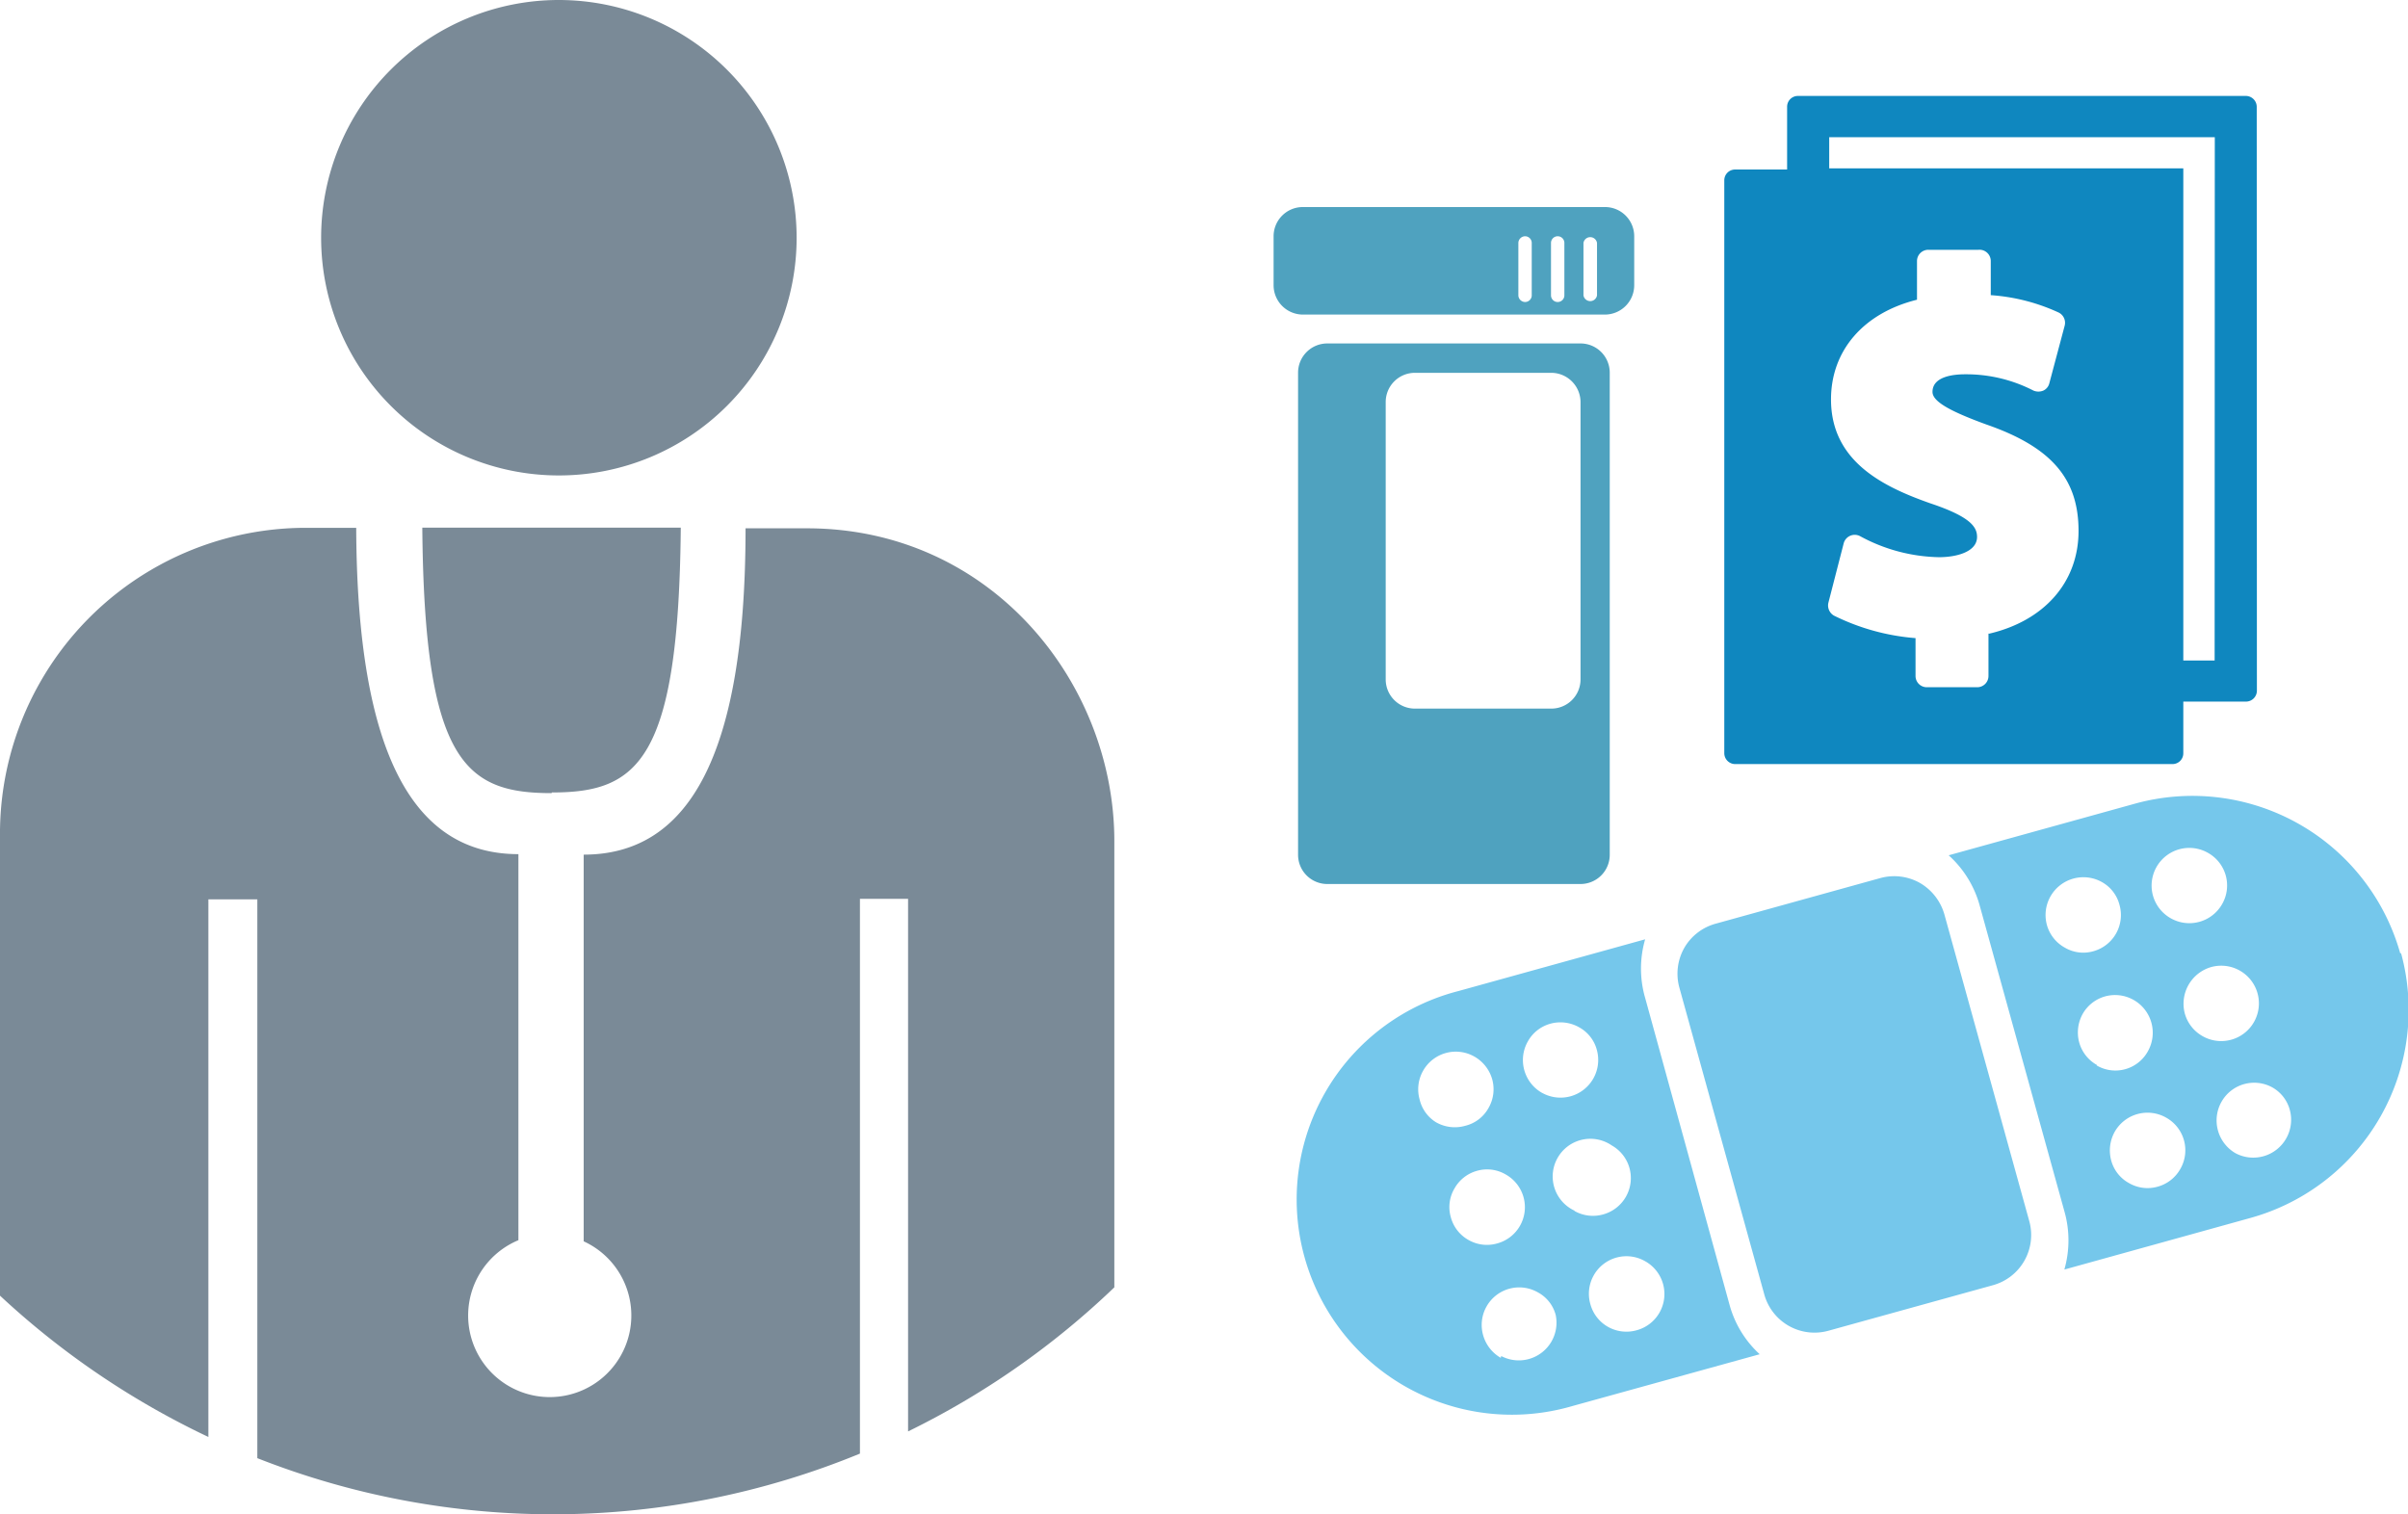
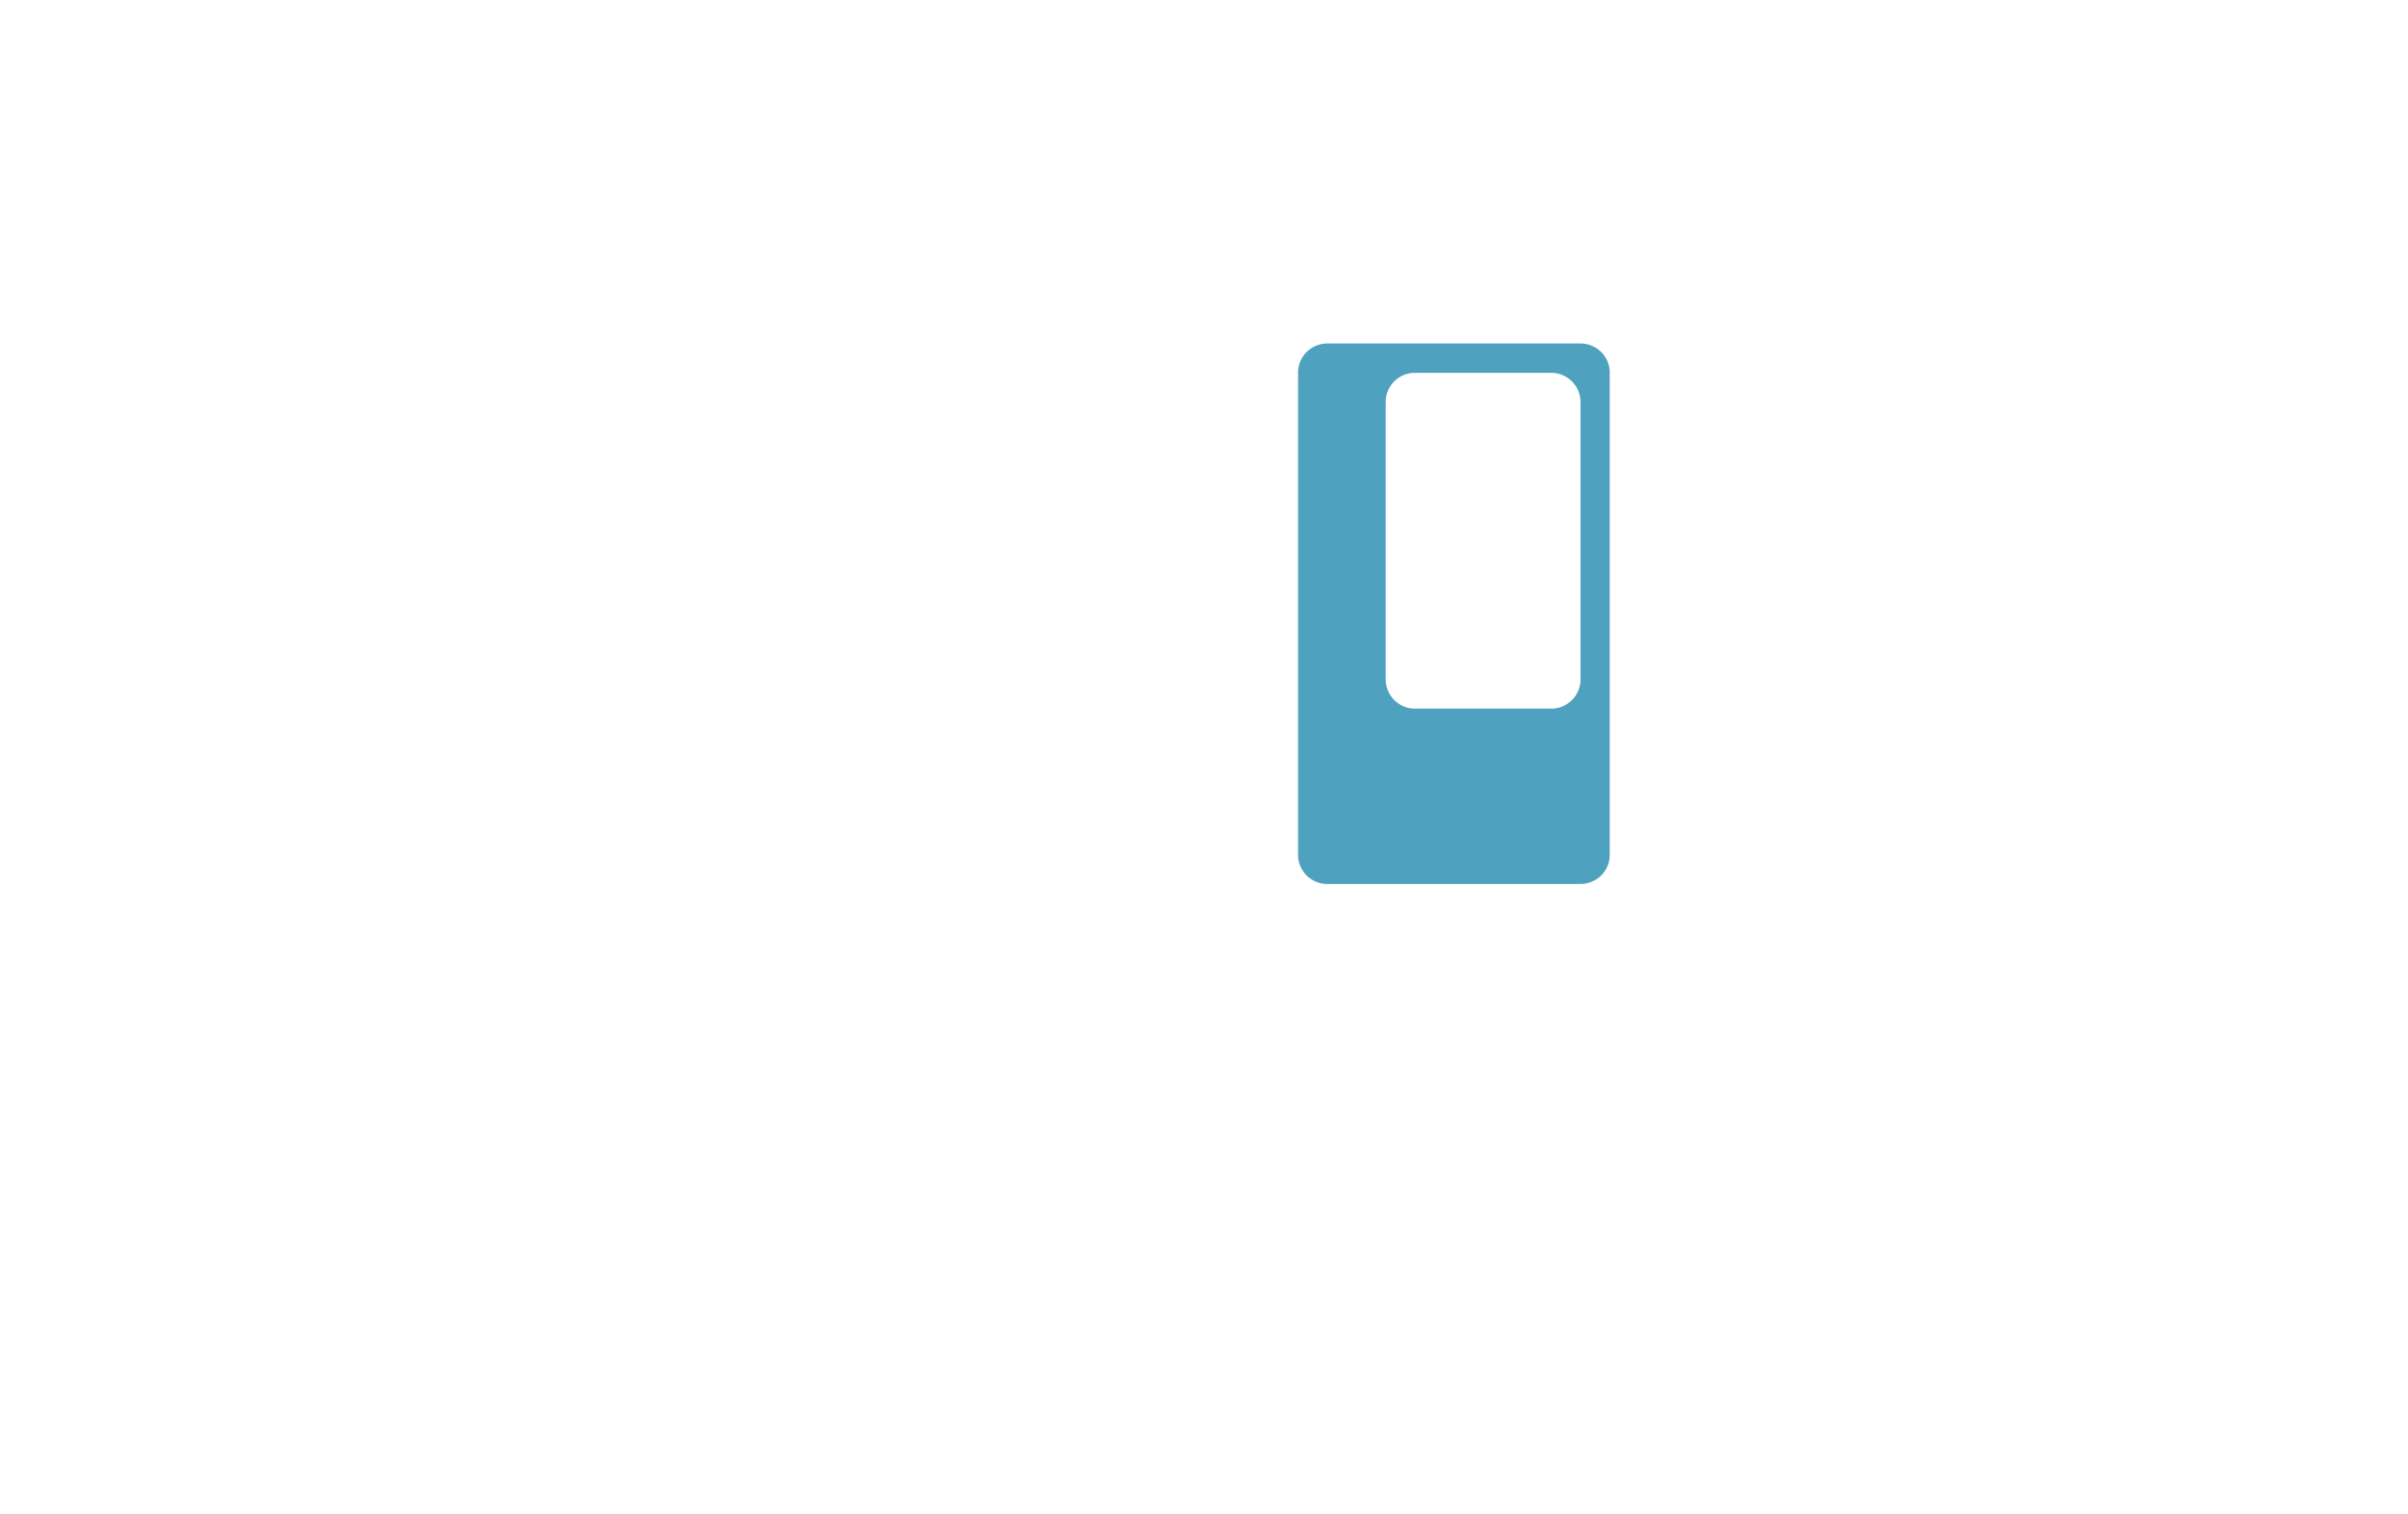
<svg xmlns="http://www.w3.org/2000/svg" width="147.57" height="92.81" viewBox="0 0 147.57 92.81">
  <defs>
    <style>.cls-1{fill:#0f87bf;}.cls-2{fill:#7a8a97;}.cls-3{fill:#75c7eb;}.cls-4{fill:#4fa2bf;}</style>
  </defs>
  <title>Asset 1</title>
  <g id="Layer_2" data-name="Layer 2">
    <g id="Layer_1-2" data-name="Layer 1">
-       <path class="cls-1" d="M121.86,38.78v2.64a.69.69,0,0,1-.68.7h-3.1a.69.69,0,0,1-.69-.7V39.11a13.65,13.65,0,0,1-5-1.38.72.72,0,0,1-.34-.79l.94-3.65a.7.7,0,0,1,1-.43,10.49,10.49,0,0,0,4.84,1.29c1.08,0,2.33-.33,2.33-1.24,0-.58-.34-1.22-2.86-2.06-2.84-1-6.09-2.54-6.09-6.37,0-3,2-5.3,5.27-6.11V16a.69.69,0,0,1,.7-.69h3.06A.69.69,0,0,1,122,16v2.09a11.84,11.84,0,0,1,4.15,1.06.7.7,0,0,1,.38.81l-.94,3.53a.67.67,0,0,1-.37.45.78.78,0,0,1-.6,0,9,9,0,0,0-4.19-1c-.74,0-2,.14-2,1.08,0,.57,1,1.16,3.31,2,4,1.39,5.64,3.34,5.64,6.52s-2.15,5.54-5.53,6.31m13.87,1.63H133.8V10.32H112.1V8.41h23.63Zm2.58-33.93a.67.67,0,0,0-.67-.67H110.18a.66.66,0,0,0-.66.67v3.84h-3.18a.66.66,0,0,0-.67.66V46.16a.67.67,0,0,0,.67.67h26.8a.66.66,0,0,0,.66-.67V43h3.84a.67.67,0,0,0,.67-.67Z" />
-       <path class="cls-2" d="M48.82,14.57A14.57,14.57,0,1,1,34.24,0,14.58,14.58,0,0,1,48.82,14.57m-15,34c5.25,0,7.77-1.9,7.9-16.23H25.88C26,46.71,28.53,48.61,33.8,48.61M49.45,32.38H45.69c0,14.07-3.56,20-9.92,20V76.08a5,5,0,1,1-4-.07V52.35c-6.36,0-9.89-6-9.94-20H18.64A18.75,18.75,0,0,0,0,51.29V79.41a50.3,50.3,0,0,0,12.77,8.66V55.12h3V89.37a49.43,49.43,0,0,0,36.93-.28v-34h2.95V87.73A49.93,49.93,0,0,0,68.29,78.9V51.55c0-9.68-7.53-19.17-18.84-19.17" />
-       <path class="cls-3" d="M147.1,58.45a13.23,13.23,0,0,0-16.24-9.2l-11.44,3.17a6.43,6.43,0,0,1,1.88,3l5.21,18.81a6.5,6.5,0,0,1,0,3.58l11.43-3.17a13.23,13.23,0,0,0,9.2-16.24m-20.6-.32a2.29,2.29,0,0,1-1.1-1.39,2.32,2.32,0,0,1,.22-1.75,2.32,2.32,0,0,1,3.15-.88,2.24,2.24,0,0,1,1.08,1.4,2.3,2.3,0,0,1-1.6,2.84,2.23,2.23,0,0,1-1.75-.22m6.49-1.8a2.31,2.31,0,0,1-1.09-1.39,2.31,2.31,0,0,1,3.37-2.62,2.29,2.29,0,0,1,.87,3.14,2.31,2.31,0,0,1-3.15.87m-4.51,9a2.28,2.28,0,0,1-1.1-1.39,2.35,2.35,0,0,1,.22-1.76A2.29,2.29,0,0,1,129,61.07a2.31,2.31,0,0,1,2.63,3.36,2.27,2.27,0,0,1-3.14.87m6.5-1.79a2.3,2.3,0,0,1-1.1-1.4,2.34,2.34,0,0,1,1.62-2.84,2.31,2.31,0,1,1-.52,4.24m-4.52,9a2.24,2.24,0,0,1-1.09-1.39,2.35,2.35,0,0,1,.22-1.76,2.31,2.31,0,0,1,3.15-.86,2.29,2.29,0,0,1,.87,3.14,2.29,2.29,0,0,1-1.39,1.09,2.26,2.26,0,0,1-1.76-.22M137,70.68a2.32,2.32,0,0,1-.86-3.15,2.3,2.3,0,0,1,3.14-.87A2.25,2.25,0,0,1,140.32,68,2.32,2.32,0,0,1,137,70.68m-36.18-9.52a6.44,6.44,0,0,1,0-3.59L89.38,60.74a13.19,13.19,0,1,0,7,25.43L107.84,83A6.39,6.39,0,0,1,106,80Zm0,16.14a2.3,2.3,0,0,1-.52,4.23,2.3,2.3,0,0,1-1.76-.21,2.28,2.28,0,0,1-1.08-1.4,2.3,2.3,0,0,1,3.36-2.62M88,68.78A2.24,2.24,0,0,1,87,67.39a2.3,2.3,0,0,1,.21-1.76,2.3,2.3,0,0,1,3.15-.87,2.33,2.33,0,0,1,1.09,1.4,2.29,2.29,0,0,1-.23,1.75A2.23,2.23,0,0,1,89.79,69,2.32,2.32,0,0,1,88,68.78m6.5-1.8a2.31,2.31,0,0,1-.87-3.15,2.27,2.27,0,0,1,1.39-1.09,2.32,2.32,0,0,1,1.75.22,2.23,2.23,0,0,1,1.09,1.39,2.31,2.31,0,0,1-1.61,2.84A2.32,2.32,0,0,1,94.54,67M90,76a2.26,2.26,0,0,1-1.09-1.4,2.23,2.23,0,0,1,.22-1.75,2.28,2.28,0,0,1,1.38-1.09,2.25,2.25,0,0,1,1.76.22,2.3,2.3,0,0,1-.52,4.23A2.27,2.27,0,0,1,90,76m6.49-1.8a2.31,2.31,0,1,1,2.28-4,2.3,2.3,0,0,1,1.09,1.39,2.31,2.31,0,0,1-1.61,2.84,2.3,2.3,0,0,1-1.76-.21m-4.52,9a2.33,2.33,0,0,1-1.08-1.39,2.3,2.3,0,0,1,3.36-2.62,2.21,2.21,0,0,1,1.09,1.39A2.31,2.31,0,0,1,92,83.11m11.21-25a3.19,3.19,0,0,1,1.94-1.5l10.07-2.79a3.21,3.21,0,0,1,2.43.29,3.26,3.26,0,0,1,1.51,1.94l5.2,18.79a3.19,3.19,0,0,1-2.23,3.93l-10.08,2.79a3.19,3.19,0,0,1-3.93-2.23l-5.2-18.79a3.21,3.21,0,0,1,.29-2.43" />
-       <path class="cls-4" d="M98.36,12.69H79.84a1.79,1.79,0,0,0-1.79,1.79v3a1.8,1.8,0,0,0,1.79,1.8H98.36a1.8,1.8,0,0,0,1.79-1.8v-3a1.79,1.79,0,0,0-1.79-1.79M93.87,18.1a.41.41,0,0,1-.41.41.42.42,0,0,1-.41-.41V14.89a.42.42,0,0,1,.41-.41.41.41,0,0,1,.41.41Zm2,0a.41.41,0,0,1-.82,0V14.89a.41.41,0,0,1,.82,0Zm2,0a.42.42,0,0,1-.83,0V14.89a.42.42,0,0,1,.83,0Z" />
      <path class="cls-4" d="M96.86,21.05H81.34a1.79,1.79,0,0,0-1.79,1.79V52.39a1.79,1.79,0,0,0,1.79,1.79H96.86a1.79,1.79,0,0,0,1.79-1.79V22.84a1.79,1.79,0,0,0-1.79-1.79m0,20.59a1.79,1.79,0,0,1-1.79,1.79H86.71a1.79,1.79,0,0,1-1.79-1.79v-17a1.79,1.79,0,0,1,1.79-1.79h8.36a1.8,1.8,0,0,1,1.79,1.79Z" />
    </g>
  </g>
</svg>